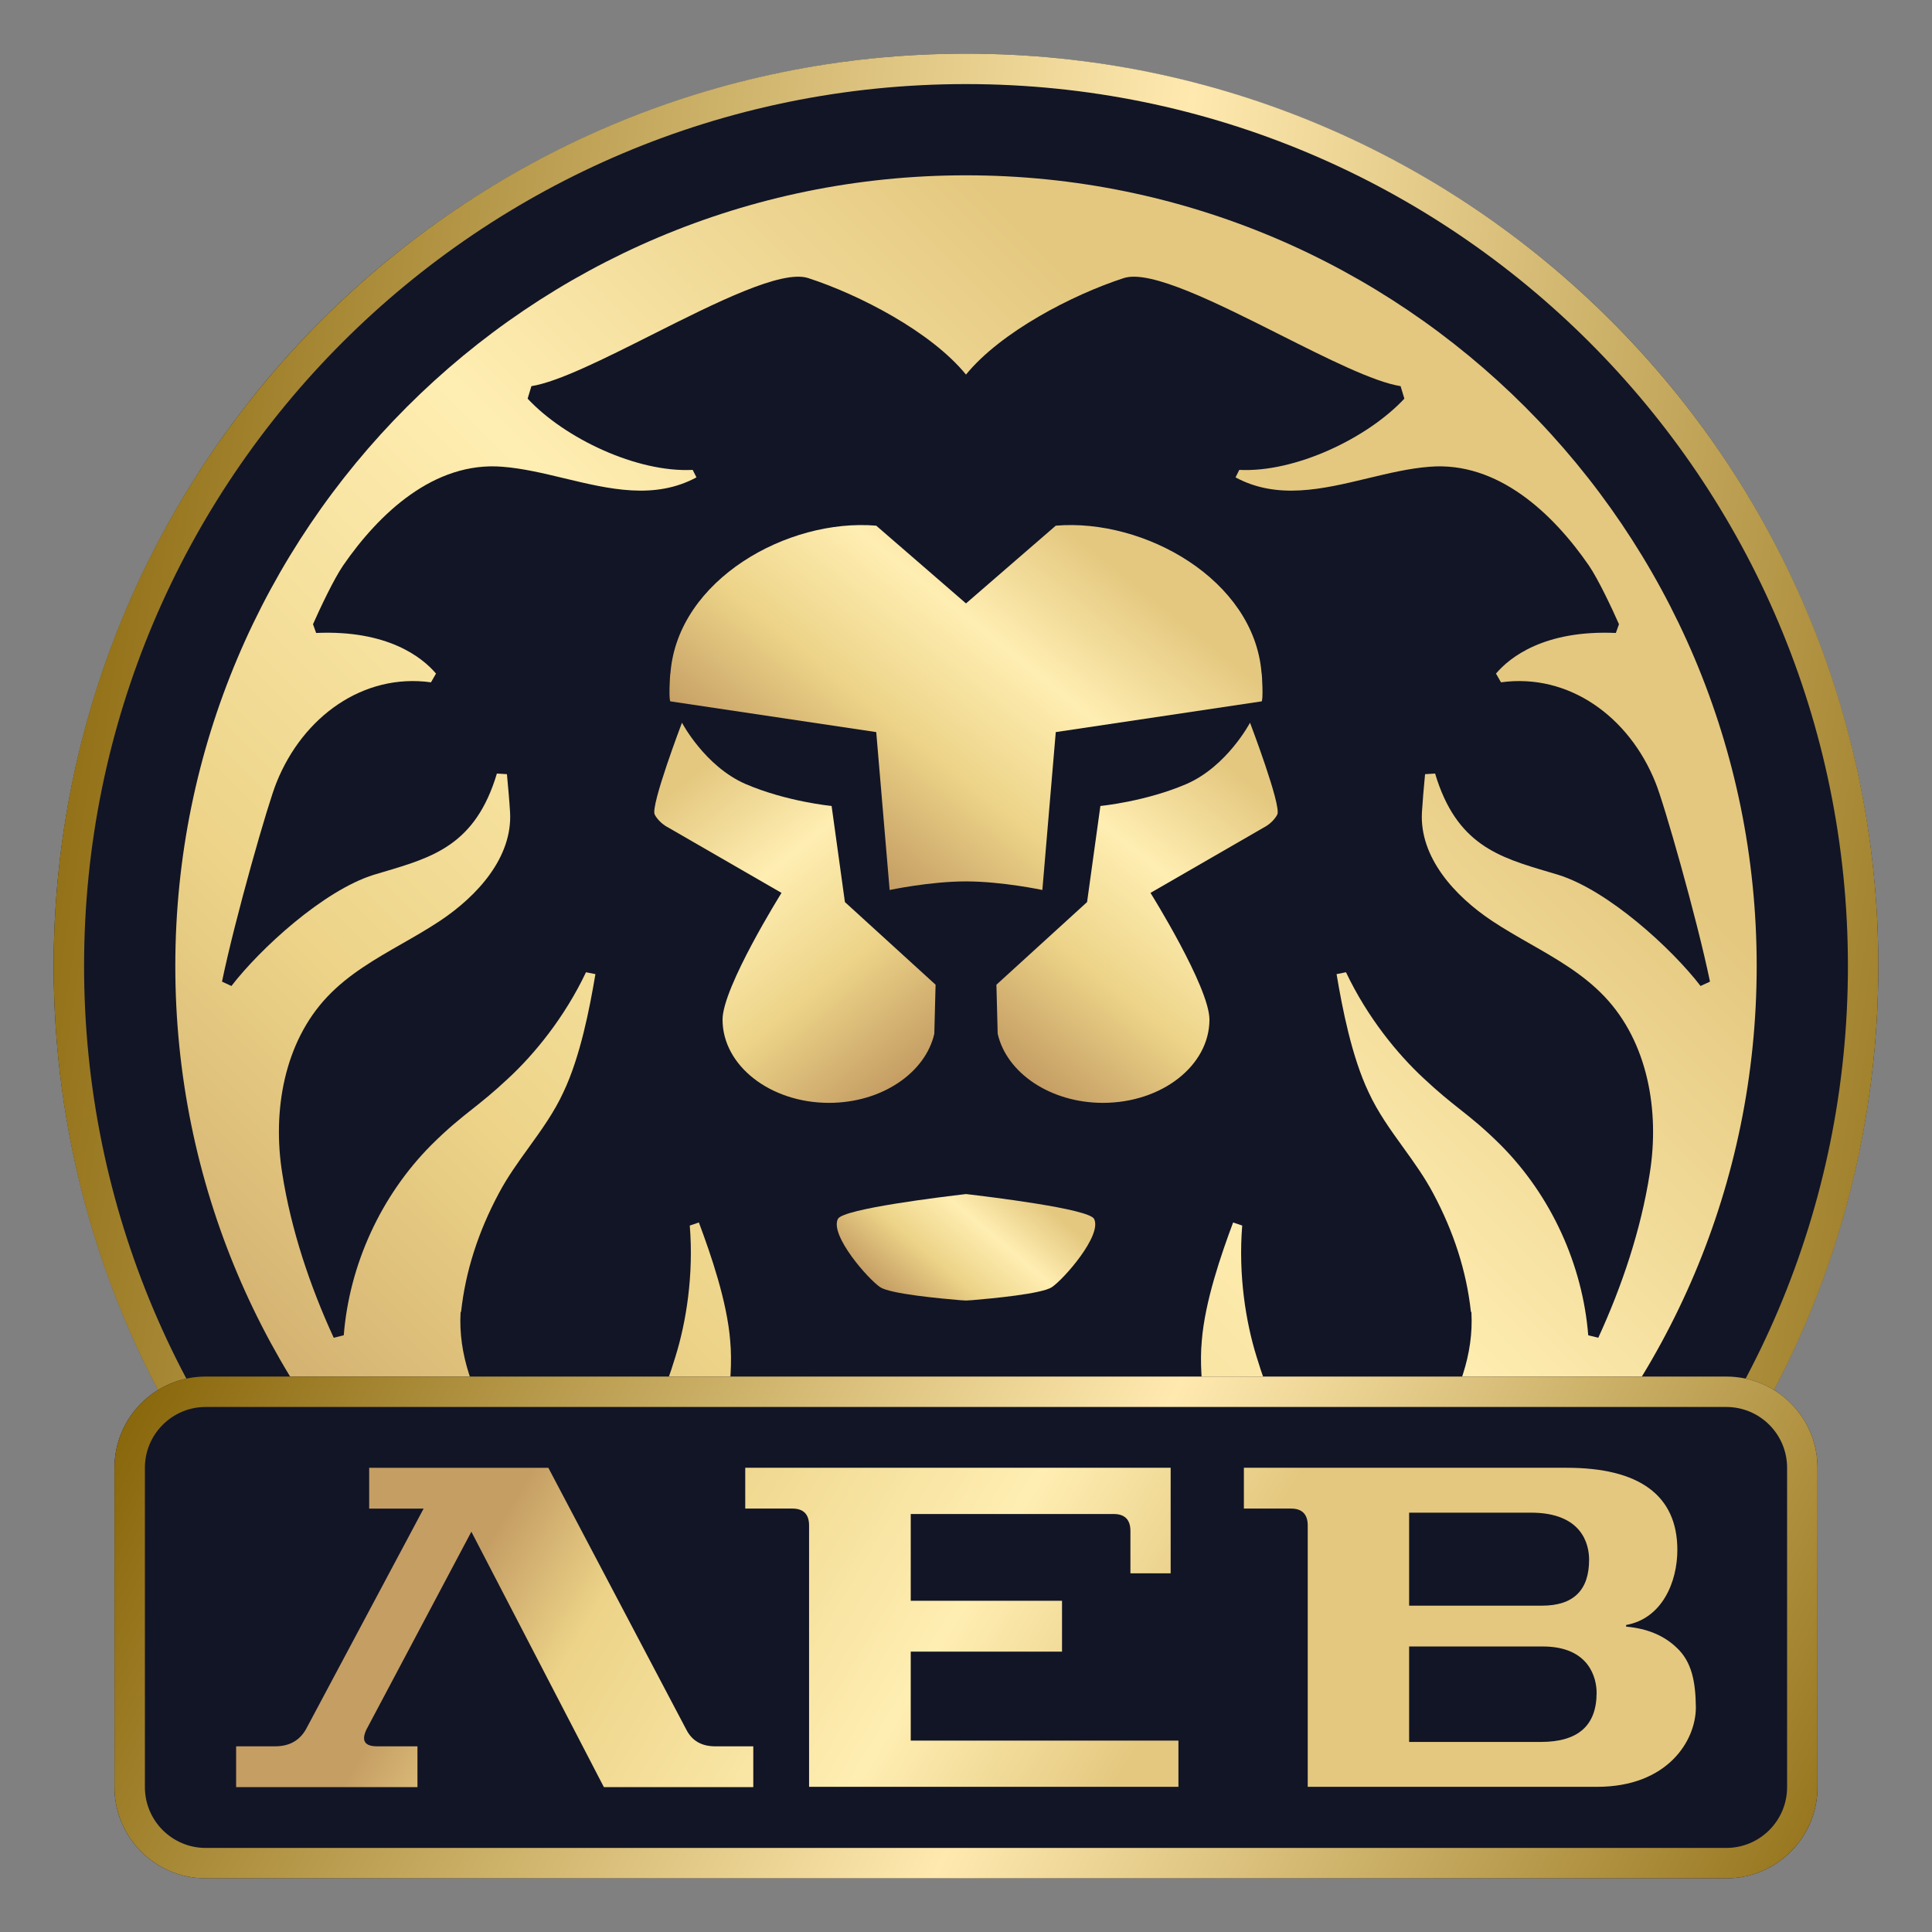
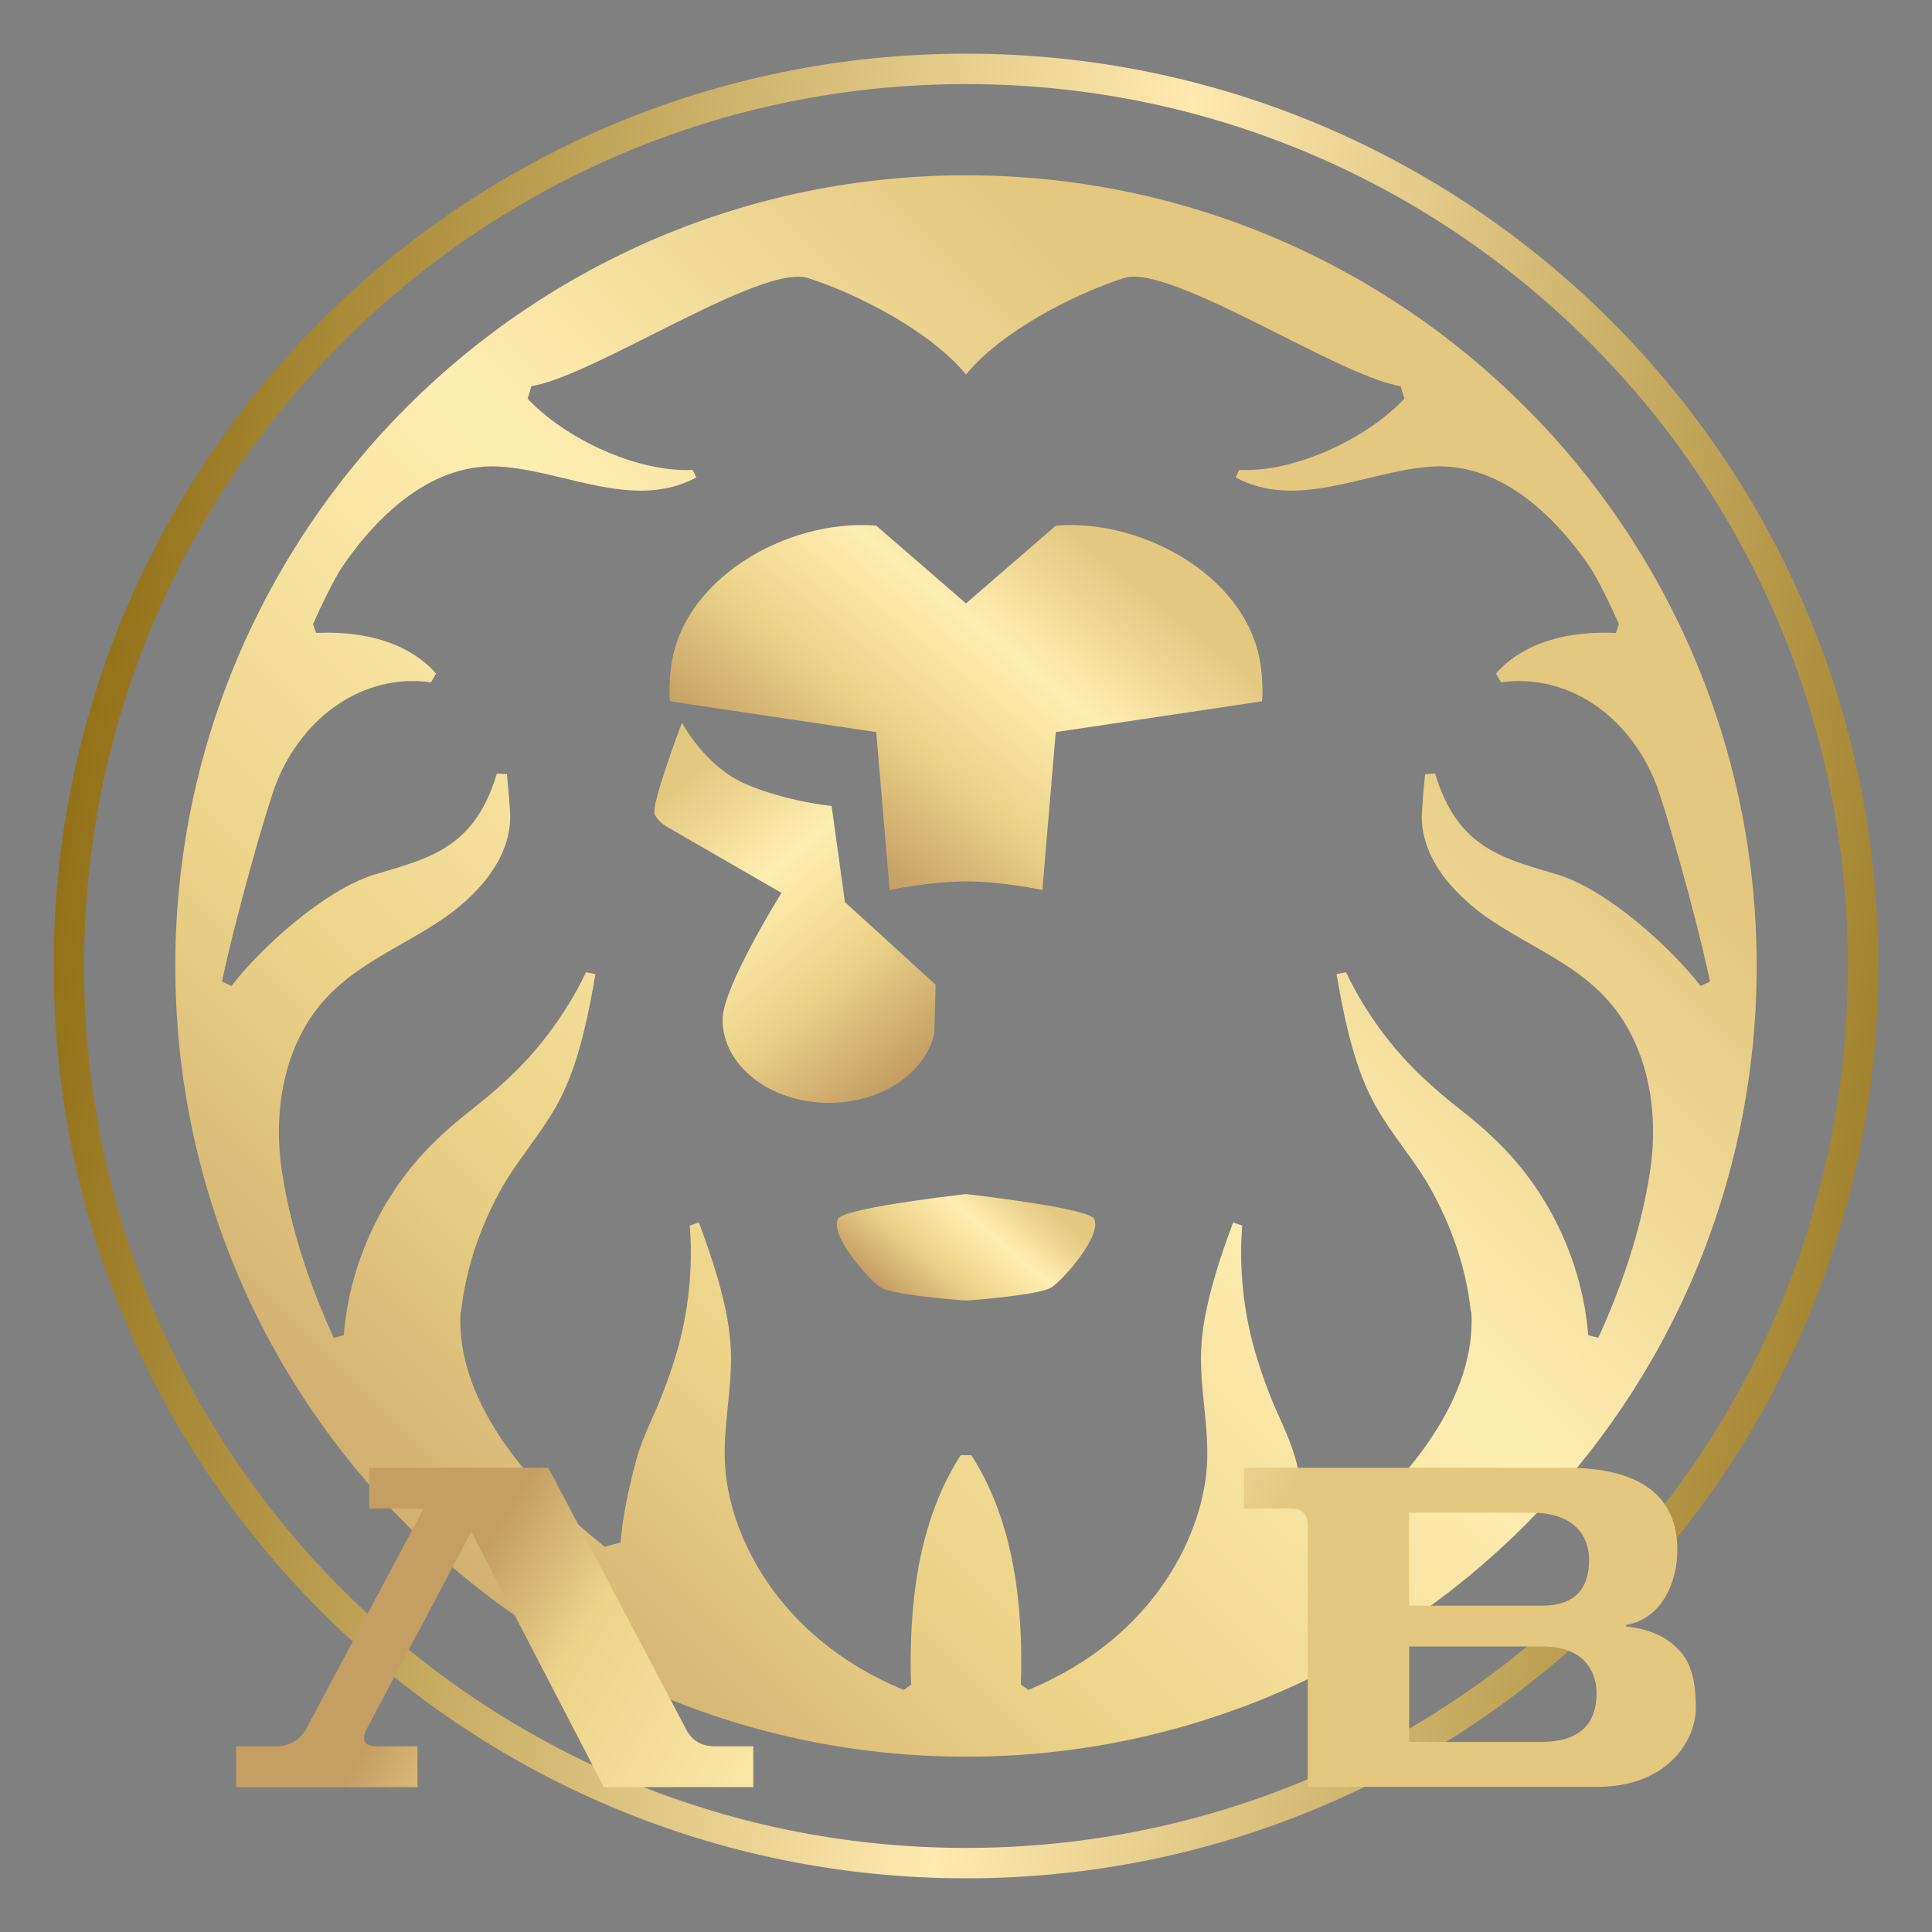
<svg xmlns="http://www.w3.org/2000/svg" fill="none" viewBox="0 0 310 310">
  <rect x="0" y="0" width="310" height="310" fill="#808080" stroke="none" />
  <g clip-path="url(#clip0_3190_30767)">
-     <ellipse cx="155" cy="155" rx="146.389" ry="146.389" fill="#121526" />
    <path fill-rule="evenodd" clip-rule="evenodd" d="M155 296.509C233.153 296.509 296.509 233.153 296.509 155C296.509 76.847 233.153 13.491 155 13.491C76.847 13.491 13.491 76.847 13.491 155C13.491 233.153 76.847 296.509 155 296.509ZM155 301.389C235.848 301.389 301.389 235.848 301.389 155C301.389 74.152 235.848 8.611 155 8.611C74.152 8.611 8.611 74.152 8.611 155C8.611 235.848 74.152 301.389 155 301.389Z" fill="url(#paint0_linear_3190_30767)" />
    <path fill-rule="evenodd" clip-rule="evenodd" d="M154.999 281.869C84.931 281.869 28.129 225.068 28.129 154.999C28.129 84.931 84.931 28.129 154.999 28.129C225.068 28.129 281.87 84.931 281.87 154.999C281.87 225.068 225.068 281.869 154.999 281.869ZM155.855 233.5C162.703 244.127 164.213 257.561 163.81 270.294L164.977 271.165C185.543 262.698 193.329 245.625 193.696 234.381C193.806 231.426 193.509 228.503 193.212 225.58L193.212 225.578C192.86 222.112 192.507 218.646 192.835 215.129C193.337 208.821 195.939 201.293 197.861 196.152L199.32 196.646C198.675 204.61 199.904 212.149 201.612 217.65C202.57 220.818 203.382 222.869 204.165 224.845C204.44 225.54 204.8 226.338 205.196 227.217C206.118 229.262 207.237 231.744 207.949 234.381C209.257 239.34 210.123 243.58 210.414 247.498L212.973 248.183C226.608 237.321 236.86 223.883 236.095 210.579L236.011 210.441C235.306 204.024 233.292 197.708 229.969 191.492C228.587 188.878 226.868 186.495 225.149 184.112L225.148 184.111C223.11 181.285 221.072 178.46 219.597 175.251C216.878 169.536 215.368 161.716 214.461 156.302L215.972 156.002C219.396 163.22 224.229 169.135 228.458 173.045C230.872 175.31 232.602 176.68 234.268 178C236.215 179.543 238.076 181.017 240.844 183.773C248.9 191.893 253.935 202.922 254.841 214.251L256.452 214.652C260.279 206.33 263.3 197.307 264.71 188.284C266.321 178.259 264.408 167.23 257.459 159.912C254.053 156.317 249.771 153.869 245.486 151.42L245.486 151.42C243.437 150.249 241.388 149.078 239.434 147.781C233.393 143.77 227.754 137.555 228.156 130.336C228.257 128.632 228.458 126.326 228.66 124.22L230.271 124.12C233.68 135.528 240.473 137.538 248.473 139.905C248.98 140.055 249.492 140.206 250.008 140.362C258.064 142.868 268.234 152.192 272.866 158.207L274.377 157.506C272.262 147.279 266.925 128.632 265.616 125.524C261.387 114.997 251.72 107.979 240.844 109.483L240.039 108.079C242.254 105.472 247.792 101.061 259.272 101.562L259.775 100.159C258.668 97.653 256.452 92.941 254.942 90.735C249.202 82.413 240.341 73.992 229.365 74.894C226.102 75.149 222.767 75.95 219.42 76.755C212.231 78.482 204.982 80.224 198.249 76.599L198.853 75.396C207.794 75.852 219.402 70.33 225.337 63.966L224.733 61.961C220.417 61.274 213.012 57.548 205.372 53.703C195.187 48.578 184.583 43.242 180.325 44.617C172.102 47.284 160.602 53.239 154.999 60.102C149.397 53.239 137.896 47.284 129.674 44.617C125.416 43.242 114.812 48.578 104.626 53.703C96.987 57.548 89.582 61.274 85.266 61.961L84.662 63.966C90.597 70.33 102.205 75.852 111.146 75.396L111.75 76.599C105.016 80.224 97.768 78.482 90.579 76.755C87.231 75.95 83.897 75.149 80.634 74.894C69.658 73.992 60.797 82.413 55.057 90.735C53.546 92.941 51.331 97.653 50.223 100.159L50.727 101.562C62.206 101.061 67.745 105.472 69.96 108.079L69.154 109.483C58.279 107.979 48.612 114.997 44.383 125.524C43.074 128.632 37.737 147.279 35.622 157.506L37.133 158.207C41.765 152.192 51.935 142.868 59.991 140.362C60.507 140.206 61.019 140.055 61.526 139.905C69.526 137.538 76.319 135.528 79.728 124.12L81.339 124.22C81.54 126.326 81.742 128.632 81.843 130.336C82.245 137.555 76.606 143.77 70.564 147.781C68.61 149.078 66.561 150.249 64.513 151.42L64.512 151.42C60.228 153.869 55.946 156.317 52.539 159.912C45.591 167.23 43.678 178.259 45.289 188.284C46.699 197.307 49.72 206.33 53.546 214.652L55.157 214.251C56.064 202.922 61.099 191.893 69.154 183.773C71.922 181.017 73.784 179.543 75.731 178C77.397 176.68 79.126 175.31 81.54 173.045C85.77 169.135 90.603 163.22 94.027 156.002L95.537 156.302C94.631 161.716 93.121 169.536 90.402 175.251C88.927 178.46 86.889 181.285 84.85 184.111L84.85 184.112C83.131 186.495 81.412 188.878 80.03 191.492C76.707 197.708 74.693 204.024 73.988 210.441L73.904 210.579C73.139 223.883 83.39 237.321 97.026 248.183L99.585 247.498C99.876 243.58 100.742 239.34 102.049 234.381C102.762 231.744 103.881 229.262 104.802 227.217C105.199 226.338 105.558 225.54 105.834 224.845C106.616 222.869 107.429 220.818 108.387 217.65C110.095 212.149 111.323 204.61 110.679 196.646L112.138 196.152C114.06 201.293 116.662 208.821 117.164 215.129C117.491 218.646 117.139 222.112 116.787 225.578L116.787 225.58C116.49 228.503 116.192 231.426 116.303 234.381C116.67 245.625 124.456 262.698 145.022 271.165L146.188 270.294C145.786 257.561 147.296 244.127 154.143 233.5H155.855Z" fill="url(#paint1_linear_3190_30767)" />
    <path d="M154.053 208.621C154.367 208.648 155 208.676 155 208.676C155 208.676 155.633 208.648 155.947 208.621C159.162 208.351 167.092 207.612 168.749 206.551C170.665 205.289 176.892 198.2 175.551 195.578C174.695 193.939 158.536 192.013 155.119 191.606L155.048 191.597L155 191.603L154.952 191.597L154.881 191.606C151.464 192.013 135.305 193.939 134.449 195.578C133.108 198.2 139.335 205.289 141.251 206.551C142.908 207.612 150.838 208.351 154.053 208.621Z" fill="url(#paint2_linear_3190_30767)" />
    <path d="M142.748 142.804C142.748 142.804 149.17 141.432 155 141.424C160.83 141.432 167.251 142.804 167.251 142.804L169.404 117.469L202.414 112.54C202.721 112.54 202.516 108.203 202.414 107.907C201.182 93.036 183.661 83.15 169.404 84.346L155 96.822L140.596 84.346C126.339 83.15 108.817 93.036 107.586 107.907C107.483 108.203 107.278 112.54 107.586 112.54L140.596 117.469L142.748 142.804Z" fill="url(#paint3_linear_3190_30767)" />
    <path d="M133.435 129.322L135.571 144.743L150.119 158.003L149.916 165.86C148.491 172.146 141.472 176.959 133.028 176.959C123.567 176.959 115.936 170.968 115.936 163.601C115.936 158.395 125.398 143.269 125.398 143.269L107.187 132.76C107.187 132.76 105.763 132.072 105.051 130.697C104.339 129.322 109.425 115.964 109.425 115.964C109.425 115.964 113.088 122.938 119.599 125.786C126.212 128.634 133.435 129.322 133.435 129.322Z" fill="url(#paint4_linear_3190_30767)" />
-     <path d="M176.564 129.322L174.427 144.743L159.88 158.003L160.083 165.86C161.507 172.146 168.527 176.959 176.971 176.959C186.432 176.959 194.062 170.968 194.062 163.601C194.062 158.395 184.601 143.269 184.601 143.269L202.811 132.76C202.811 132.76 204.236 132.072 204.948 130.697C205.66 129.322 200.573 115.964 200.573 115.964C200.573 115.964 196.911 122.938 190.4 125.786C183.787 128.634 176.564 129.322 176.564 129.322Z" fill="url(#paint5_linear_3190_30767)" />
-     <path d="M18.369 235.515C18.369 227.431 24.923 220.876 33.008 220.876H276.989C285.074 220.876 291.628 227.431 291.628 235.515V286.751C291.628 294.836 285.074 301.39 276.989 301.39H33.008C24.923 301.39 18.369 294.836 18.369 286.751V235.515Z" fill="#121526" />
-     <path fill-rule="evenodd" clip-rule="evenodd" d="M276.989 225.756H33.008C27.618 225.756 23.249 230.125 23.249 235.515V286.751C23.249 292.141 27.618 296.511 33.008 296.511H276.989C282.379 296.511 286.749 292.141 286.749 286.751V235.515C286.749 230.125 282.379 225.756 276.989 225.756ZM33.008 220.876C24.923 220.876 18.369 227.431 18.369 235.515V286.751C18.369 294.836 24.923 301.39 33.008 301.39H276.989C285.074 301.39 291.628 294.836 291.628 286.751V235.515C291.628 227.431 285.074 220.876 276.989 220.876H33.008Z" fill="url(#paint6_linear_3190_30767)" />
    <path d="M110.109 277.499L87.986 235.515H82.219H71.459H59.236V242.061H67.973L49.078 277.499C48.045 279.288 46.41 280.204 44.172 280.204H37.888V286.751H66.983V280.204H60.484C58.504 280.204 57.945 279.288 58.805 277.499L75.634 245.771L96.895 286.751H120.869V280.204H114.585C112.519 280.161 111.012 279.288 110.109 277.499Z" fill="url(#paint7_linear_3190_30767)" />
-     <path d="M146.133 279.286V265.015H170.407V256.854H146.133V242.932H178.714C180.479 242.932 181.382 243.848 181.382 245.638V252.446H187.838V235.513H119.578V242.059H127.152C128.917 242.059 129.821 242.976 129.821 244.765V277.497V286.705H189.087V279.286C189.087 279.286 181.77 279.286 180.005 279.286H146.133Z" fill="url(#paint8_linear_3190_30767)" />
    <path d="M269.011 264.36C266.945 262.396 264.277 261.305 260.92 261V260.738C266.73 259.691 269.14 253.799 269.14 248.693C269.14 239.877 262.943 235.513 251.408 235.513H199.588V242.059H207.163C208.928 242.059 209.832 242.976 209.832 244.765V277.497V286.705H256.271C267.548 286.705 272.11 279.33 272.11 273.962C272.067 269.859 271.464 266.63 269.011 264.36ZM226.101 242.714H245.641C253.818 242.714 254.98 247.733 254.98 250.264C254.98 255.195 252.441 257.639 247.405 257.639H226.101V242.714ZM247.233 279.504H226.101V264.186H247.534C255.109 264.186 256.185 269.379 256.185 271.605C256.185 276.886 253.216 279.504 247.233 279.504Z" fill="url(#paint9_linear_3190_30767)" />
  </g>
  <defs>
    <linearGradient id="paint0_linear_3190_30767" x1="-23.284" y1="180.618" x2="338.039" y2="233.488" gradientUnits="userSpaceOnUse">
      <stop stop-color="#815E00" />
      <stop offset="0.516" stop-color="#FFE9AF" />
      <stop offset="1" stop-color="#815E00" />
    </linearGradient>
    <linearGradient id="paint1_linear_3190_30767" x1="74.027" y1="294.327" x2="270.365" y2="97.511" gradientUnits="userSpaceOnUse">
      <stop offset="0.004" stop-color="#C59E64" />
      <stop offset="0.298" stop-color="#ECD388" />
      <stop offset="0.589" stop-color="#FFEEB2" />
      <stop offset="0.886" stop-color="#E4C880" />
    </linearGradient>
    <linearGradient id="paint2_linear_3190_30767" x1="144.769" y1="209.546" x2="164.55" y2="186.217" gradientUnits="userSpaceOnUse">
      <stop offset="0.004" stop-color="#C59E64" />
      <stop offset="0.298" stop-color="#ECD388" />
      <stop offset="0.589" stop-color="#FFEEB2" />
      <stop offset="0.886" stop-color="#E4C880" />
    </linearGradient>
    <linearGradient id="paint3_linear_3190_30767" x1="131.758" y1="133.989" x2="176.377" y2="78.566" gradientUnits="userSpaceOnUse">
      <stop offset="0.004" stop-color="#C59E64" />
      <stop offset="0.298" stop-color="#ECD388" />
      <stop offset="0.589" stop-color="#FFEEB2" />
      <stop offset="0.886" stop-color="#E4C880" />
    </linearGradient>
    <linearGradient id="paint4_linear_3190_30767" x1="145.663" y1="172.642" x2="103.566" y2="120.678" gradientUnits="userSpaceOnUse">
      <stop offset="0.004" stop-color="#C59E64" />
      <stop offset="0.298" stop-color="#ECD388" />
      <stop offset="0.589" stop-color="#FFEEB2" />
      <stop offset="0.886" stop-color="#E4C880" />
    </linearGradient>
    <linearGradient id="paint5_linear_3190_30767" x1="164.324" y1="172.642" x2="206.421" y2="120.678" gradientUnits="userSpaceOnUse">
      <stop offset="0.004" stop-color="#C59E64" />
      <stop offset="0.298" stop-color="#ECD388" />
      <stop offset="0.589" stop-color="#FFEEB2" />
      <stop offset="0.886" stop-color="#E4C880" />
    </linearGradient>
    <linearGradient id="paint6_linear_3190_30767" x1="-11.399" y1="268.178" x2="264.912" y2="405.396" gradientUnits="userSpaceOnUse">
      <stop stop-color="#815E00" />
      <stop offset="0.516" stop-color="#FFE9AF" />
      <stop offset="1" stop-color="#815E00" />
    </linearGradient>
    <linearGradient id="paint7_linear_3190_30767" x1="67.866" y1="264.16" x2="171.213" y2="326.015" gradientUnits="userSpaceOnUse">
      <stop offset="0.004" stop-color="#C59E64" />
      <stop offset="0.172" stop-color="#ECD388" />
      <stop offset="0.589" stop-color="#FFEEB2" />
      <stop offset="0.886" stop-color="#E4C880" />
    </linearGradient>
    <linearGradient id="paint8_linear_3190_30767" x1="93.68" y1="221.029" x2="197.026" y2="282.884" gradientUnits="userSpaceOnUse">
      <stop offset="0.004" stop-color="#C59E64" />
      <stop offset="0.172" stop-color="#ECD388" />
      <stop offset="0.589" stop-color="#FFEEB2" />
      <stop offset="0.886" stop-color="#E4C880" />
    </linearGradient>
    <linearGradient id="paint9_linear_3190_30767" x1="114.07" y1="186.96" x2="217.417" y2="248.815" gradientUnits="userSpaceOnUse">
      <stop offset="0.004" stop-color="#C59E64" />
      <stop offset="0.172" stop-color="#ECD388" />
      <stop offset="0.589" stop-color="#FFEEB2" />
      <stop offset="0.886" stop-color="#E4C880" />
    </linearGradient>
    <clipPath id="clip0_3190_30767">
      <rect width="310" height="310" fill="white" />
    </clipPath>
  </defs>
</svg>